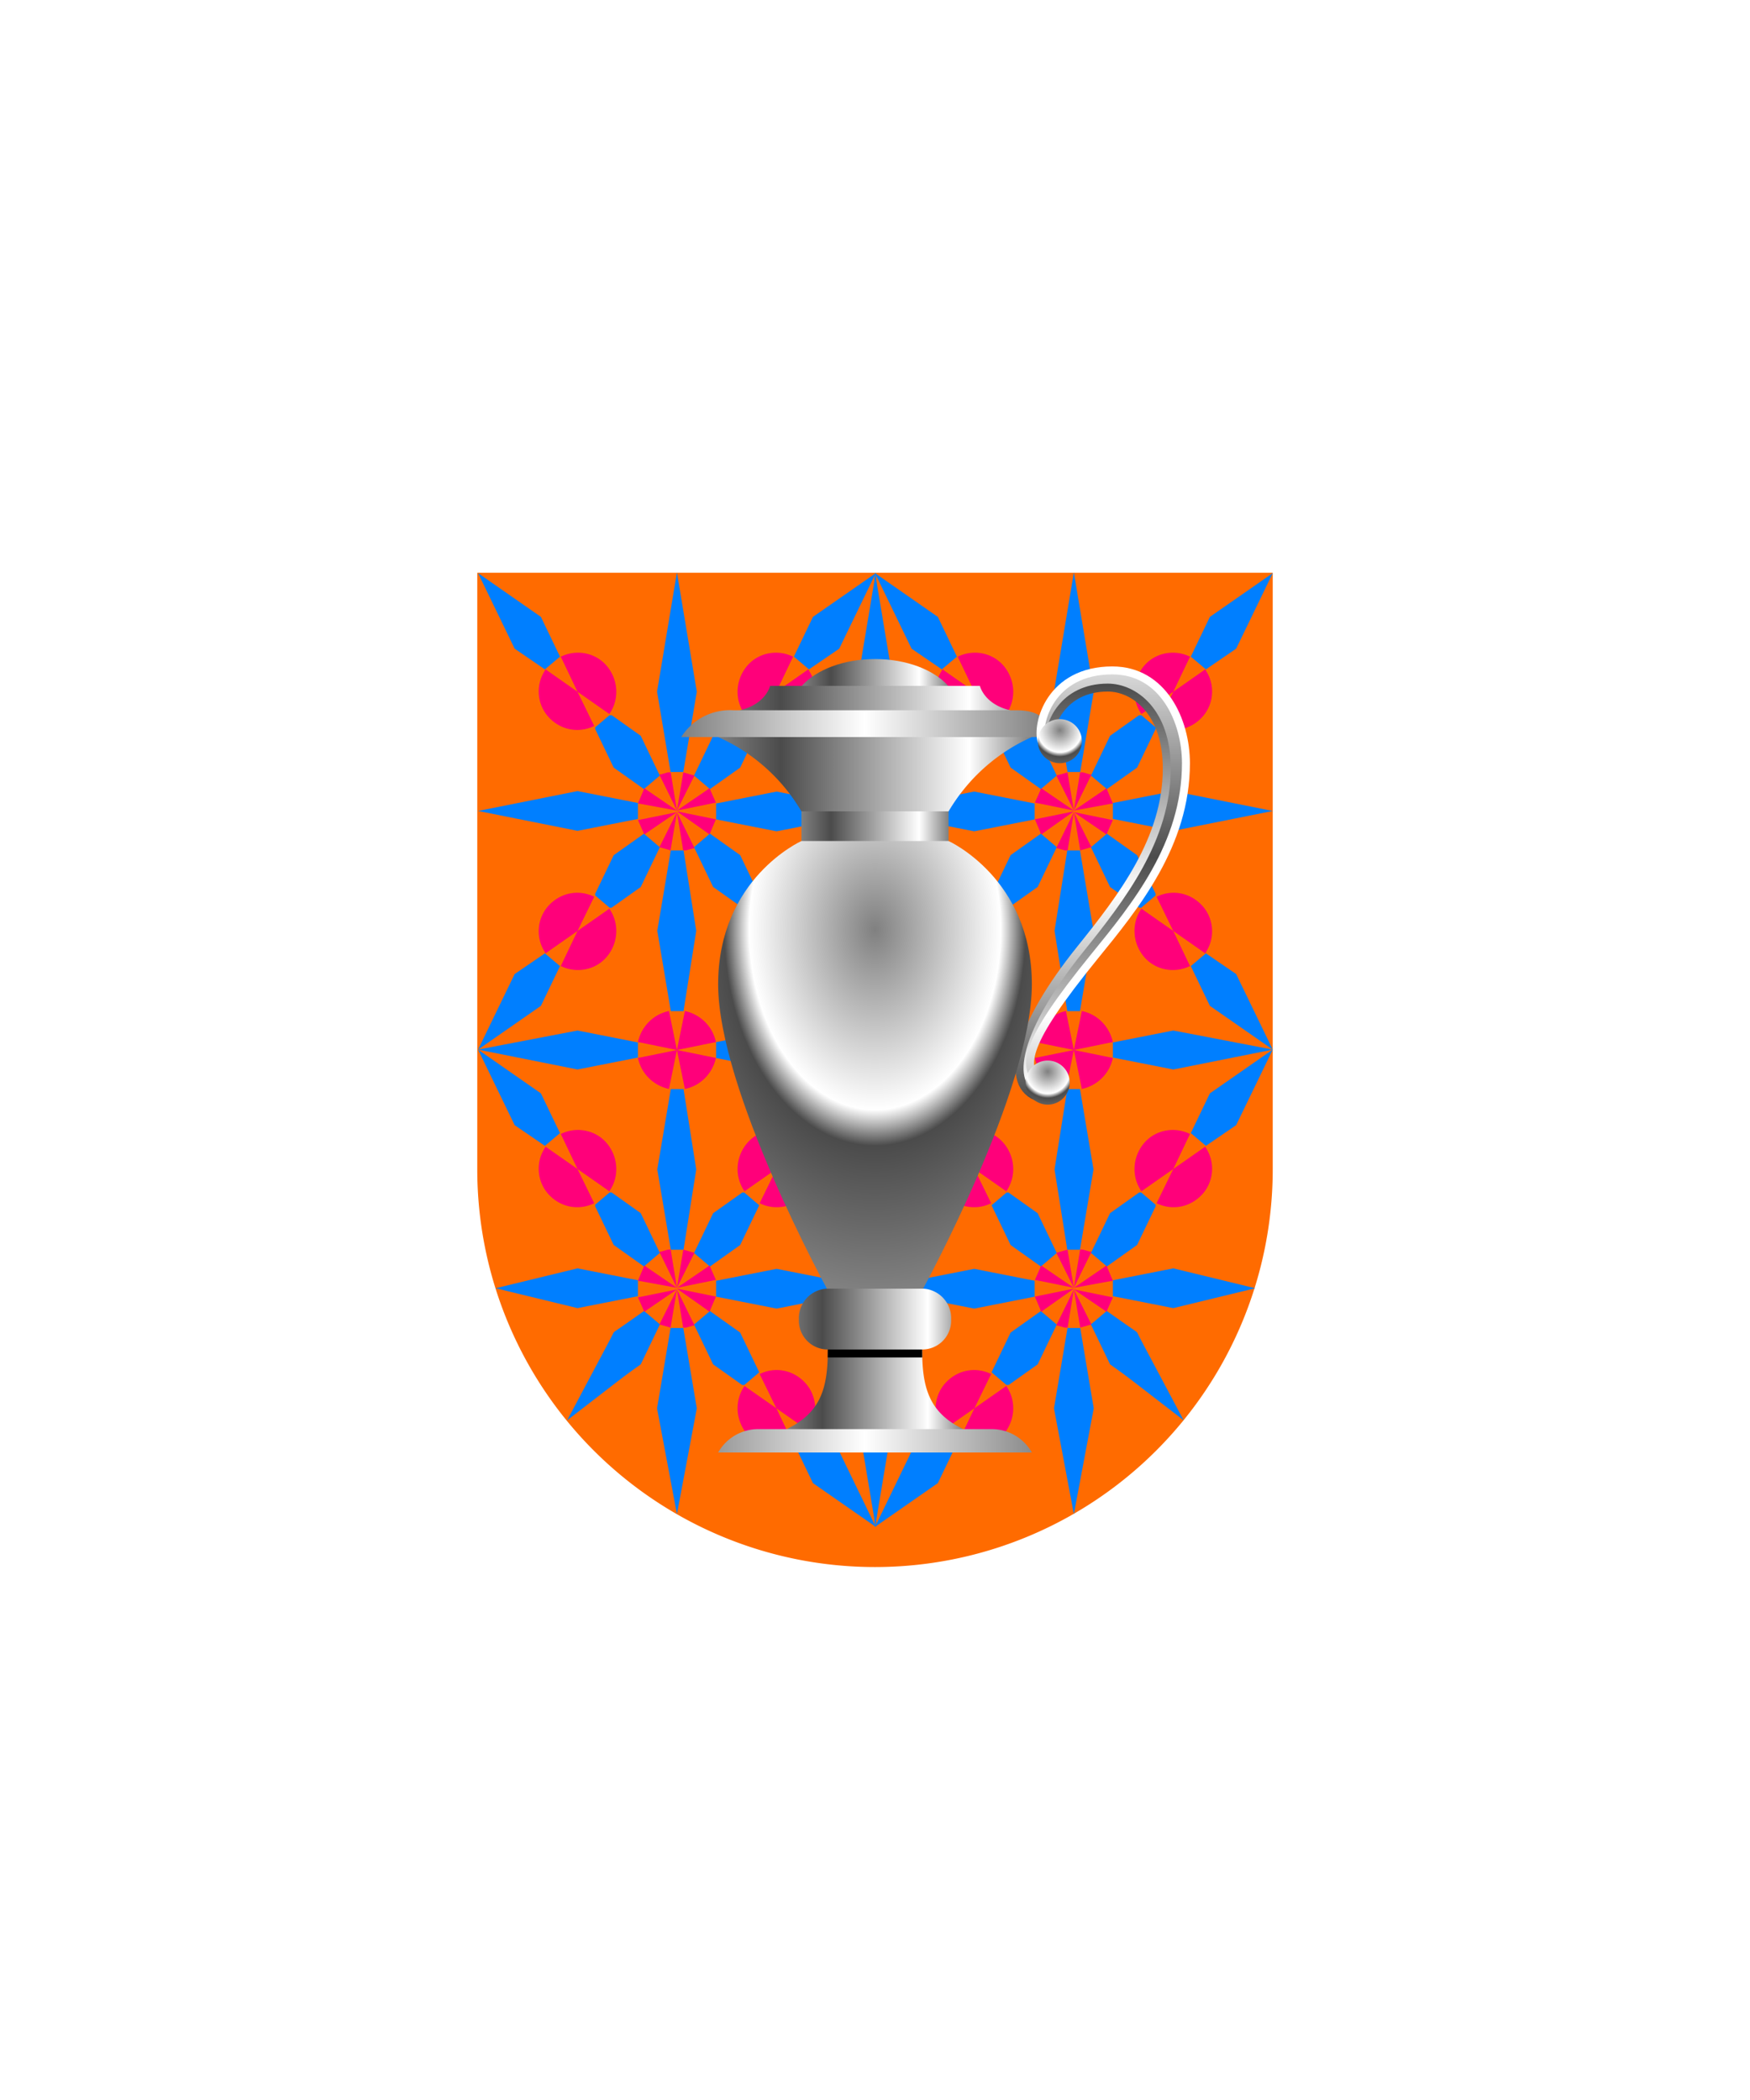
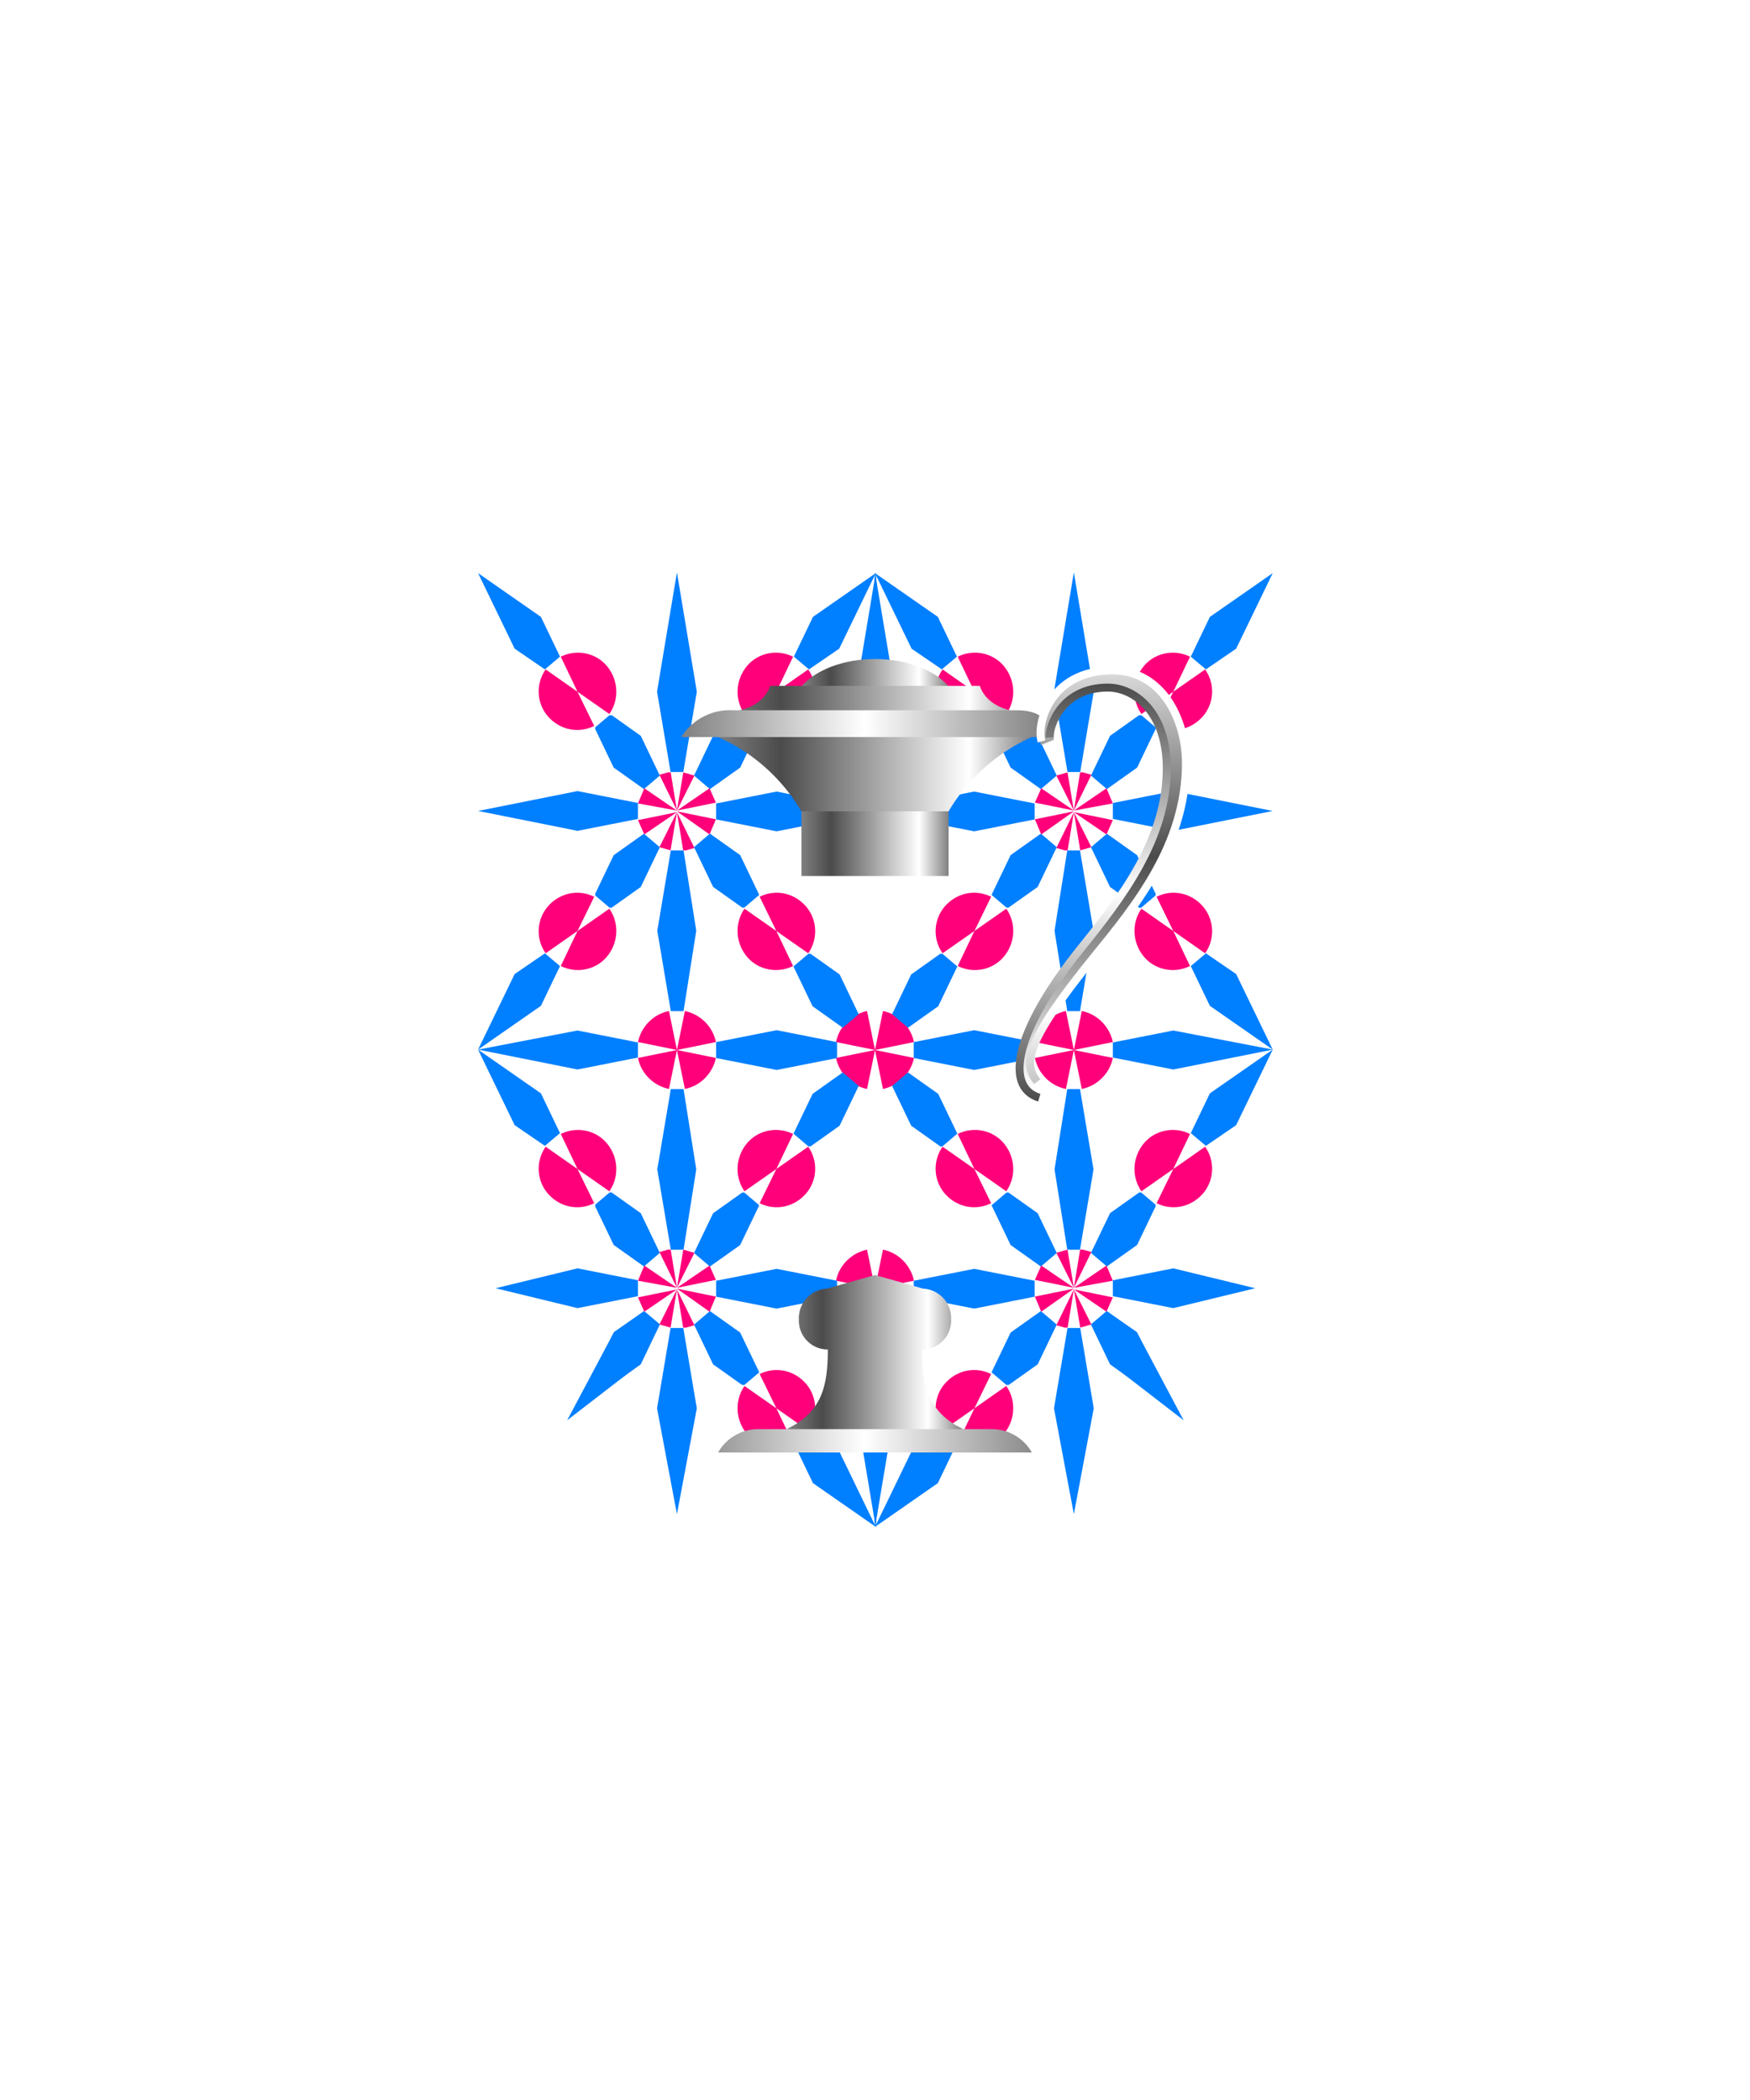
<svg xmlns="http://www.w3.org/2000/svg" xmlns:xlink="http://www.w3.org/1999/xlink" viewBox="0 0 220 264">
  <symbol id="fi286-d" viewBox="-26 -60.8 51 120">
    <path d="m17.1-6.3-2.4-5 1.9-1.6 3.8 2.6L25-.8l-7.9-5.5zm-2.4 16 2.4-5L25-.8l-4.6 9.5-3.8 2.6-1.9-1.6zM.8 34.1l1.7 10.1-2.5 15-2.5-15 1.7-10.1H.8zm4.1-5.9 7.6-1.5L25 29.2l-12.5 2.5-7.6-1.5v-2zm0-30 7.6-1.5L25-.8 12.5 1.6 4.9.1v-1.9zM2.2-35.3l2.4-5 9.2-7.1-5.9 11.1-3.8 2.6-1.9-1.6zm-1.4-.5H-.8l-1.7-10.1L0-59.2l2.5 13.3L.8-35.8zm4.1 4 7.6-1.5 10.3 2.5-10.3 2.5-7.6-1.5v-2zm-25.3 81.4 3.8-2.6 1.9 1.6-2.4 5-7.9 5.5 4.6-9.5zm37-2.6 3.8 2.6 4.6 9.5-7.9-5.5-2.4-5 1.9-1.6zm-40.8-12.9 1.7 10.1-2.5 15-1-15 1-10.1h1.6-.8zm-.8-94.9 7.9 5.5 2.4 5-1.9 1.6-3.8-2.6-4.6-9.5zm1.6 25H-25l-1-10.1 1-15 2.5 15-1.7 10.1h.8z" fill="#007fff" />
  </symbol>
  <symbol id="fi286-b" viewBox="-4.1 -4.7 8.2 9.3">
    <path d="m-4.1 3 2.4-5 3.8-2.7 2 1.7-2.4 5-3.8 2.7-2-1.7z" fill="#007fff" />
  </symbol>
  <symbol id="fi286-e" viewBox="-18.2 -21.7 36.3 43.3">
    <path d="m-4.7 12-7.6-1.5v-2L-4.7 7l7.6 1.5v2zM7 4.6 5.4-5.5 7-15.6h1.6l1.7 10.1L8.6 4.6H7zM-4.7-18l7.6-1.5v-1l-7.6-1.2-7.6 1.2v1z" fill="#007fff" />
    <use height="20.2" overflow="visible" transform="translate(-16.44 -5.49)" width="3.5" x="-1.7" xlink:href="#fi286-a" y="-10.1" />
    <use height="9.3" overflow="visible" transform="translate(1.58 17.01)" width="8.2" x="-4.1" xlink:href="#fi286-b" y="-4.7" />
    <use height="9.3" overflow="visible" transform="matrix(-1 0 0 1 14.08 17.01)" width="8.2" x="-4.1" xlink:href="#fi286-b" y="-4.7" />
    <use height="9.3" overflow="visible" transform="rotate(180 7.04 1)" width="8.2" x="-4.1" xlink:href="#fi286-b" y="-4.7" />
    <use height="9.3" overflow="visible" transform="matrix(1 0 0 -1 1.58 2.01)" width="8.2" x="-4.1" xlink:href="#fi286-b" y="-4.7" />
    <use height="9.3" overflow="visible" transform="matrix(-1 0 0 1 -10.92 -12.99)" width="8.2" x="-4.1" xlink:href="#fi286-b" y="-4.7" />
  </symbol>
  <symbol id="fi286-g" viewBox="-4.9 -4.9 9.8 9.8">
-     <path d="M-4.1 2.9 0 .1l-4.9 1 .8 1.8zM0 .1l-2.2 4.4 1.4.4L0 .1zm4.1 2.8L4.9 1 0 .1l4.1 2.8zM0 .1.8 5l1.4-.4L0 .1zm-4.1-3L-4.9-1 0 0l-4.1-2.9zM0-.1-.8-5l-1.4.4L0-.1zm4.1-2.8L0-.1l4.9-1-.8-1.8zM0-.1l2.2-4.4-1.4-.4L0-.1z" fill="#ff007a" />
+     <path d="M-4.1 2.9 0 .1l-4.9 1 .8 1.8zM0 .1l-2.2 4.4 1.4.4L0 .1zm4.1 2.8L4.9 1 0 .1l4.1 2.8zM0 .1.8 5l1.4-.4L0 .1zm-4.1-3L-4.9-1 0 0l-4.1-2.9zM0-.1-.8-5l-1.4.4L0-.1zm4.1-2.8L0-.1l4.9-1-.8-1.8M0-.1l2.2-4.4-1.4-.4L0-.1z" fill="#ff007a" />
  </symbol>
  <symbol id="fi286-c" viewBox="-17.4 10.2 9.8 9.8">
    <path d="m-8.5 12.3-4 2.8-2.1 4.4c2 1 4.5.5 5.9-1.3 1.4-1.8 1.4-4.2.2-5.9zm-4 2.8-4 2.8a4.8 4.8 0 0 1 .2-5.8c1.5-1.8 3.9-2.3 5.9-1.3l-2.1 4.3z" fill="#ff007a" />
  </symbol>
  <symbol id="fi286-f" viewBox="-4.9 -4.9 9.8 9.8">
    <path d="M-4.9-1 0 0l-1-4.9c-2 .4-3.5 2-3.9 3.9zm0 2L0 0l-1 4.9C-2.9 4.5-4.5 3-4.9 1zM1 4.9 0 0l4.9 1C4.5 2.9 3 4.5 1 4.9zM0 0l1-4.9C2.9-4.5 4.5-3 4.9-1L0 0z" fill="#ff007a" />
  </symbol>
  <symbol id="fi286-a" viewBox="-1.7 -10.1 3.5 20.2">
-     <path d="M.1-10.1 1.7 0 .1 10.1h-.8L-1.7 0l1-10.1h.8z" fill="#007fff" />
-   </symbol>
+     </symbol>
  <symbol id="fi286-h" viewBox="-25.5 -60 51 120">
    <use height="9.8" overflow="visible" transform="translate(.5 29.94)" width="9.8" x="-17.4" xlink:href="#fi286-c" y="10.2" />
    <use height="9.8" overflow="visible" transform="matrix(-1 0 0 1 .5 29.94)" width="9.8" x="-17.4" xlink:href="#fi286-c" y="10.2" />
    <use height="9.8" overflow="visible" transform="matrix(1 0 0 -1 .5 30.06)" width="9.8" x="-17.4" xlink:href="#fi286-c" y="10.2" />
    <use height="9.8" overflow="visible" transform="rotate(180 .25 15.03)" width="9.8" x="-17.4" xlink:href="#fi286-c" y="10.2" />
    <use height="9.8" overflow="visible" transform="translate(.5 -30.06)" width="9.8" x="-17.4" xlink:href="#fi286-c" y="10.2" />
    <use height="9.8" overflow="visible" transform="matrix(-1 0 0 1 .5 -30.06)" width="9.8" x="-17.4" xlink:href="#fi286-c" y="10.2" />
    <use height="9.8" overflow="visible" transform="matrix(1 0 0 -1 .5 -29.94)" width="9.8" x="-17.4" xlink:href="#fi286-c" y="10.2" />
    <use height="120" overflow="visible" transform="translate(.5 .85)" width="51" x="-26" xlink:href="#fi286-d" y="-60.8" />
    <use height="43.3" overflow="visible" transform="translate(-7.33 20.49)" width="36.3" x="-18.2" xlink:href="#fi286-e" y="-21.7" />
    <use height="43.3" overflow="visible" transform="matrix(1 0 0 -1 -7.33 -20.51)" width="36.3" x="-18.2" xlink:href="#fi286-e" y="-21.7" />
    <use height="9.8" overflow="visible" transform="translate(.5)" width="9.8" x="-4.9" xlink:href="#fi286-f" y="-4.9" />
    <use height="9.8" overflow="visible" transform="translate(.5 30)" width="9.8" x="-4.9" xlink:href="#fi286-g" y="-4.9" />
    <use height="9.8" overflow="visible" transform="translate(.5 -30)" width="9.8" x="-4.9" xlink:href="#fi286-g" y="-4.9" />
  </symbol>
-   <path d="M60 72v75a50 50 0 0 0 50 50 50 50 0 0 0 50-50V72Z" fill="#ff6b00" />
  <use height="9.8" overflow="visible" transform="matrix(1 0 0 -1 110 132)" width="9.8" x="-4.9" xlink:href="#fi286-f" y="-4.9" />
  <use height="9.8" overflow="visible" transform="matrix(1 0 0 -1 110 162)" width="9.8" x="-4.9" xlink:href="#fi286-f" y="-4.9" />
  <use height="9.8" overflow="visible" transform="matrix(1 0 0 -1 110 102)" width="9.8" x="-4.9" xlink:href="#fi286-f" y="-4.9" />
  <use height="120" overflow="visible" transform="matrix(1 0 0 -1 134.5 132)" width="51" x="-25.5" xlink:href="#fi286-h" y="-60" />
  <use height="120" overflow="visible" transform="rotate(180 42.8 66)" width="51" x="-25.5" xlink:href="#fi286-h" y="-60" />
  <defs>
    <linearGradient gradientUnits="userSpaceOnUse" id="h40-a" x1="100.75" x2="119.25" y1="96.49" y2="96.49">
      <stop offset="0" stop-color="gray" />
      <stop offset=".2" stop-color="#4b4b4b" />
      <stop offset=".8" stop-color="#fff" />
      <stop offset="1" stop-color="gray" />
    </linearGradient>
    <linearGradient id="h40-e" x1="98.9" x2="121.1" xlink:href="#h40-a" y1="170.71" y2="170.71" />
    <linearGradient id="h40-f" x1="90.28" x2="129.72" xlink:href="#h40-a" y1="94.11" y2="94.11" />
    <linearGradient gradientUnits="userSpaceOnUse" id="h40-g" x1="85.64" x2="131.75" y1="135.94" y2="135.94">
      <stop offset="0" stop-color="gray" />
      <stop offset=".5" stop-color="#fff" />
      <stop offset="1" stop-color="gray" />
    </linearGradient>
    <linearGradient gradientTransform="matrix(1 0 0 -1 0 264)" gradientUnits="userSpaceOnUse" id="h40-b" x1="138.92" x2="138.92" y1="126.93" y2="185.54">
      <stop offset="0" stop-color="#fff" />
      <stop offset=".5" stop-color="#4b4b4b" />
      <stop offset="1" stop-color="#fff" />
    </linearGradient>
    <linearGradient gradientUnits="userSpaceOnUse" id="h40-h" x1="137.43" x2="137.43" y1="138.48" y2="85.94">
      <stop offset="0" stop-color="#4b4b4b" />
      <stop offset=".5" stop-color="#fff" />
      <stop offset="1" stop-color="#4b4b4b" />
    </linearGradient>
    <linearGradient id="h40-i" x1="139.29" x2="139.29" xlink:href="#h40-b" y1="136.29" y2="83.78" />
    <radialGradient cx=".5" cy=".25" id="h40-c" r="1">
      <stop offset="0" stop-color="gray" />
      <stop offset=".5" stop-color="#fff" />
      <stop offset=".6" stop-color="#4b4b4b" />
      <stop offset="1" stop-color="gray" />
    </radialGradient>
    <radialGradient cx=".5" cy=".2" id="h40-k" r=".8" xlink:href="#h40-c" />
    <symbol id="h40-j" viewBox="0 0 5.54 5.54">
-       <path d="M2.77 5.54A2.77 2.77 0 1 0 0 2.77a2.77 2.77 0 0 0 2.77 2.77Z" fill="url(#h40-c)" />
-     </symbol>
+       </symbol>
    <filter id="h40-d">
      <feDropShadow dx="0" dy="2" stdDeviation="0" />
    </filter>
  </defs>
  <g filter="url(#h40-d)">
    <path d="M119.2 86.22c-1.77-2-5.23-3.37-9.2-3.37s-7.43 1.37-9.2 3.38l-.05 15.77v8.13h18.5V102Z" fill="url(#h40-a)" />
    <path d="M115.93 169.65a3.63 3.63 0 0 0 3.64-3.77 3.72 3.72 0 0 0-3.52-3.88l-6.05-1.71-6.05 1.71a3.72 3.72 0 0 0-3.52 3.88 3.63 3.63 0 0 0 3.64 3.77c0 4.6-.74 7.89-5.17 10l11.1 1.48 11.1-1.47c-4.43-2.12-5.17-5.42-5.17-10Z" fill="url(#h40-e)" />
    <path d="M126.97 89.29c-3.28-.79-3.78-3.07-3.78-3.07H96.81s-.5 2.28-3.78 3.07l-2.75 3.37a22.97 22.97 0 0 1 10.47 9.34h18.5a22.97 22.97 0 0 1 10.47-9.34Z" fill="url(#h40-f)" />
-     <path d="m115.94 170.65-.01-1h-11.86l-.01 1Z" />
    <path d="M131.67 92.66H85.64a7.24 7.24 0 0 1 6.57-3.37h35.58c4.85 0 3.88 3.37 3.88 3.37Zm-7 87H95.33a5.8 5.8 0 0 0-5.05 2.94h39.44a5.8 5.8 0 0 0-5.05-2.94Z" fill="url(#h40-g)" />
    <path d="M130.47 137.58s-6.97-2.8 5.14-18.01c5.05-6.53 11.07-14.25 11.07-22.97 0-8.24-5.27-10.16-7.42-10.16-7.37 0-6.78 6.52-6.78 6.57l-1.63.65s-2.1-9.38 9.15-9.38c7.55 0 9.36 8.12 9.36 11.62 0 10.4-6.92 18.17-11.99 24.62-9.26 11.76-8.17 14.4-7.16 16.07Z" fill="url(#h40-b)" />
    <path d="M130.65 138c-4.68-1.46-2.6-9.03 5.16-18.68 5.22-6.49 10.87-13.83 10.87-22.72 0-7.16-4.12-10.16-7.42-10.16-5.75 0-7.37 4.77-7.3 6.27" fill="none" stroke="url(#h40-h)" />
    <path d="M130.94 93.2c-.68-2.23 1.1-8.92 8.89-8.92 6.39 0 9.26 6.32 9.26 11.67 0 10.22-6.37 17.99-11.5 24.29-9.11 11.2-8.84 13.62-7.2 15.74" fill="none" stroke="url(#h40-i)" />
    <use height="5.54" transform="translate(130.47 90.41)" width="5.54" xlink:href="#h40-j" />
-     <path d="M119.25 105.73h-18.5s-10.47 4.7-10.47 18.01S103.95 162 103.95 162h12.1s13.67-24.96 13.67-38.26-10.47-18.01-10.47-18.01Z" fill="url(#h40-k)" />
    <use height="5.54" transform="translate(128.94 133.33)" width="5.54" xlink:href="#h40-j" />
  </g>
</svg>